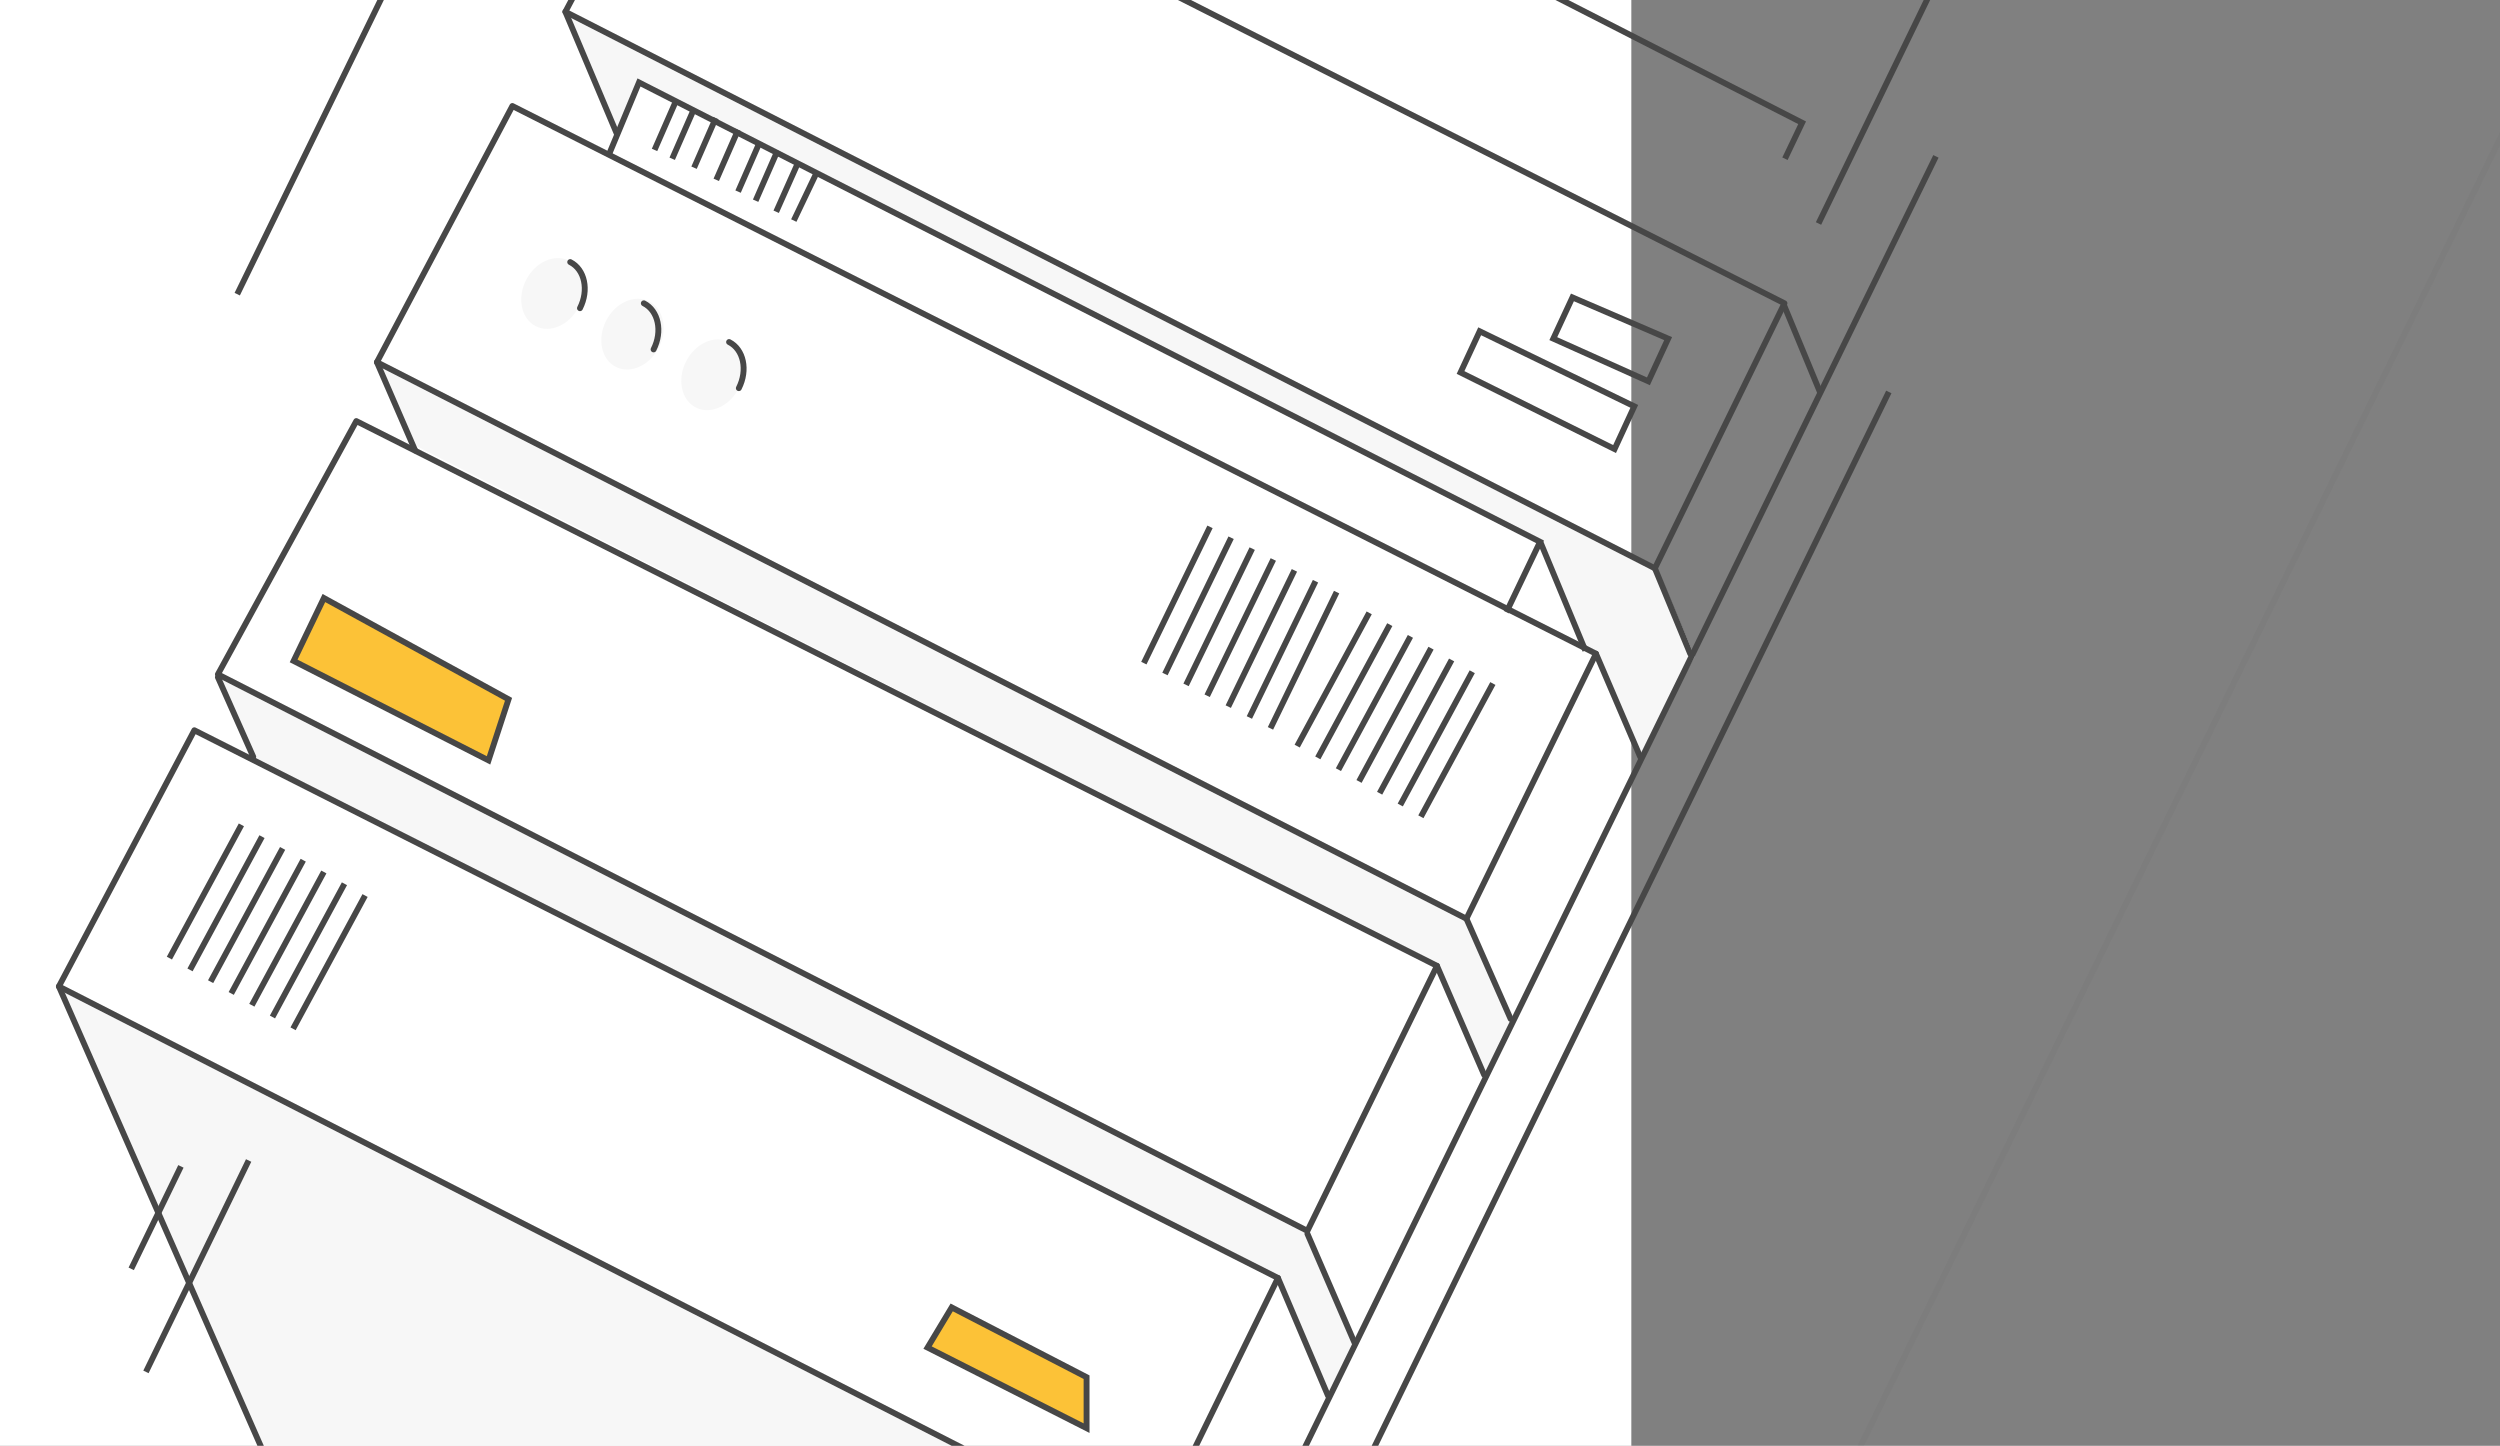
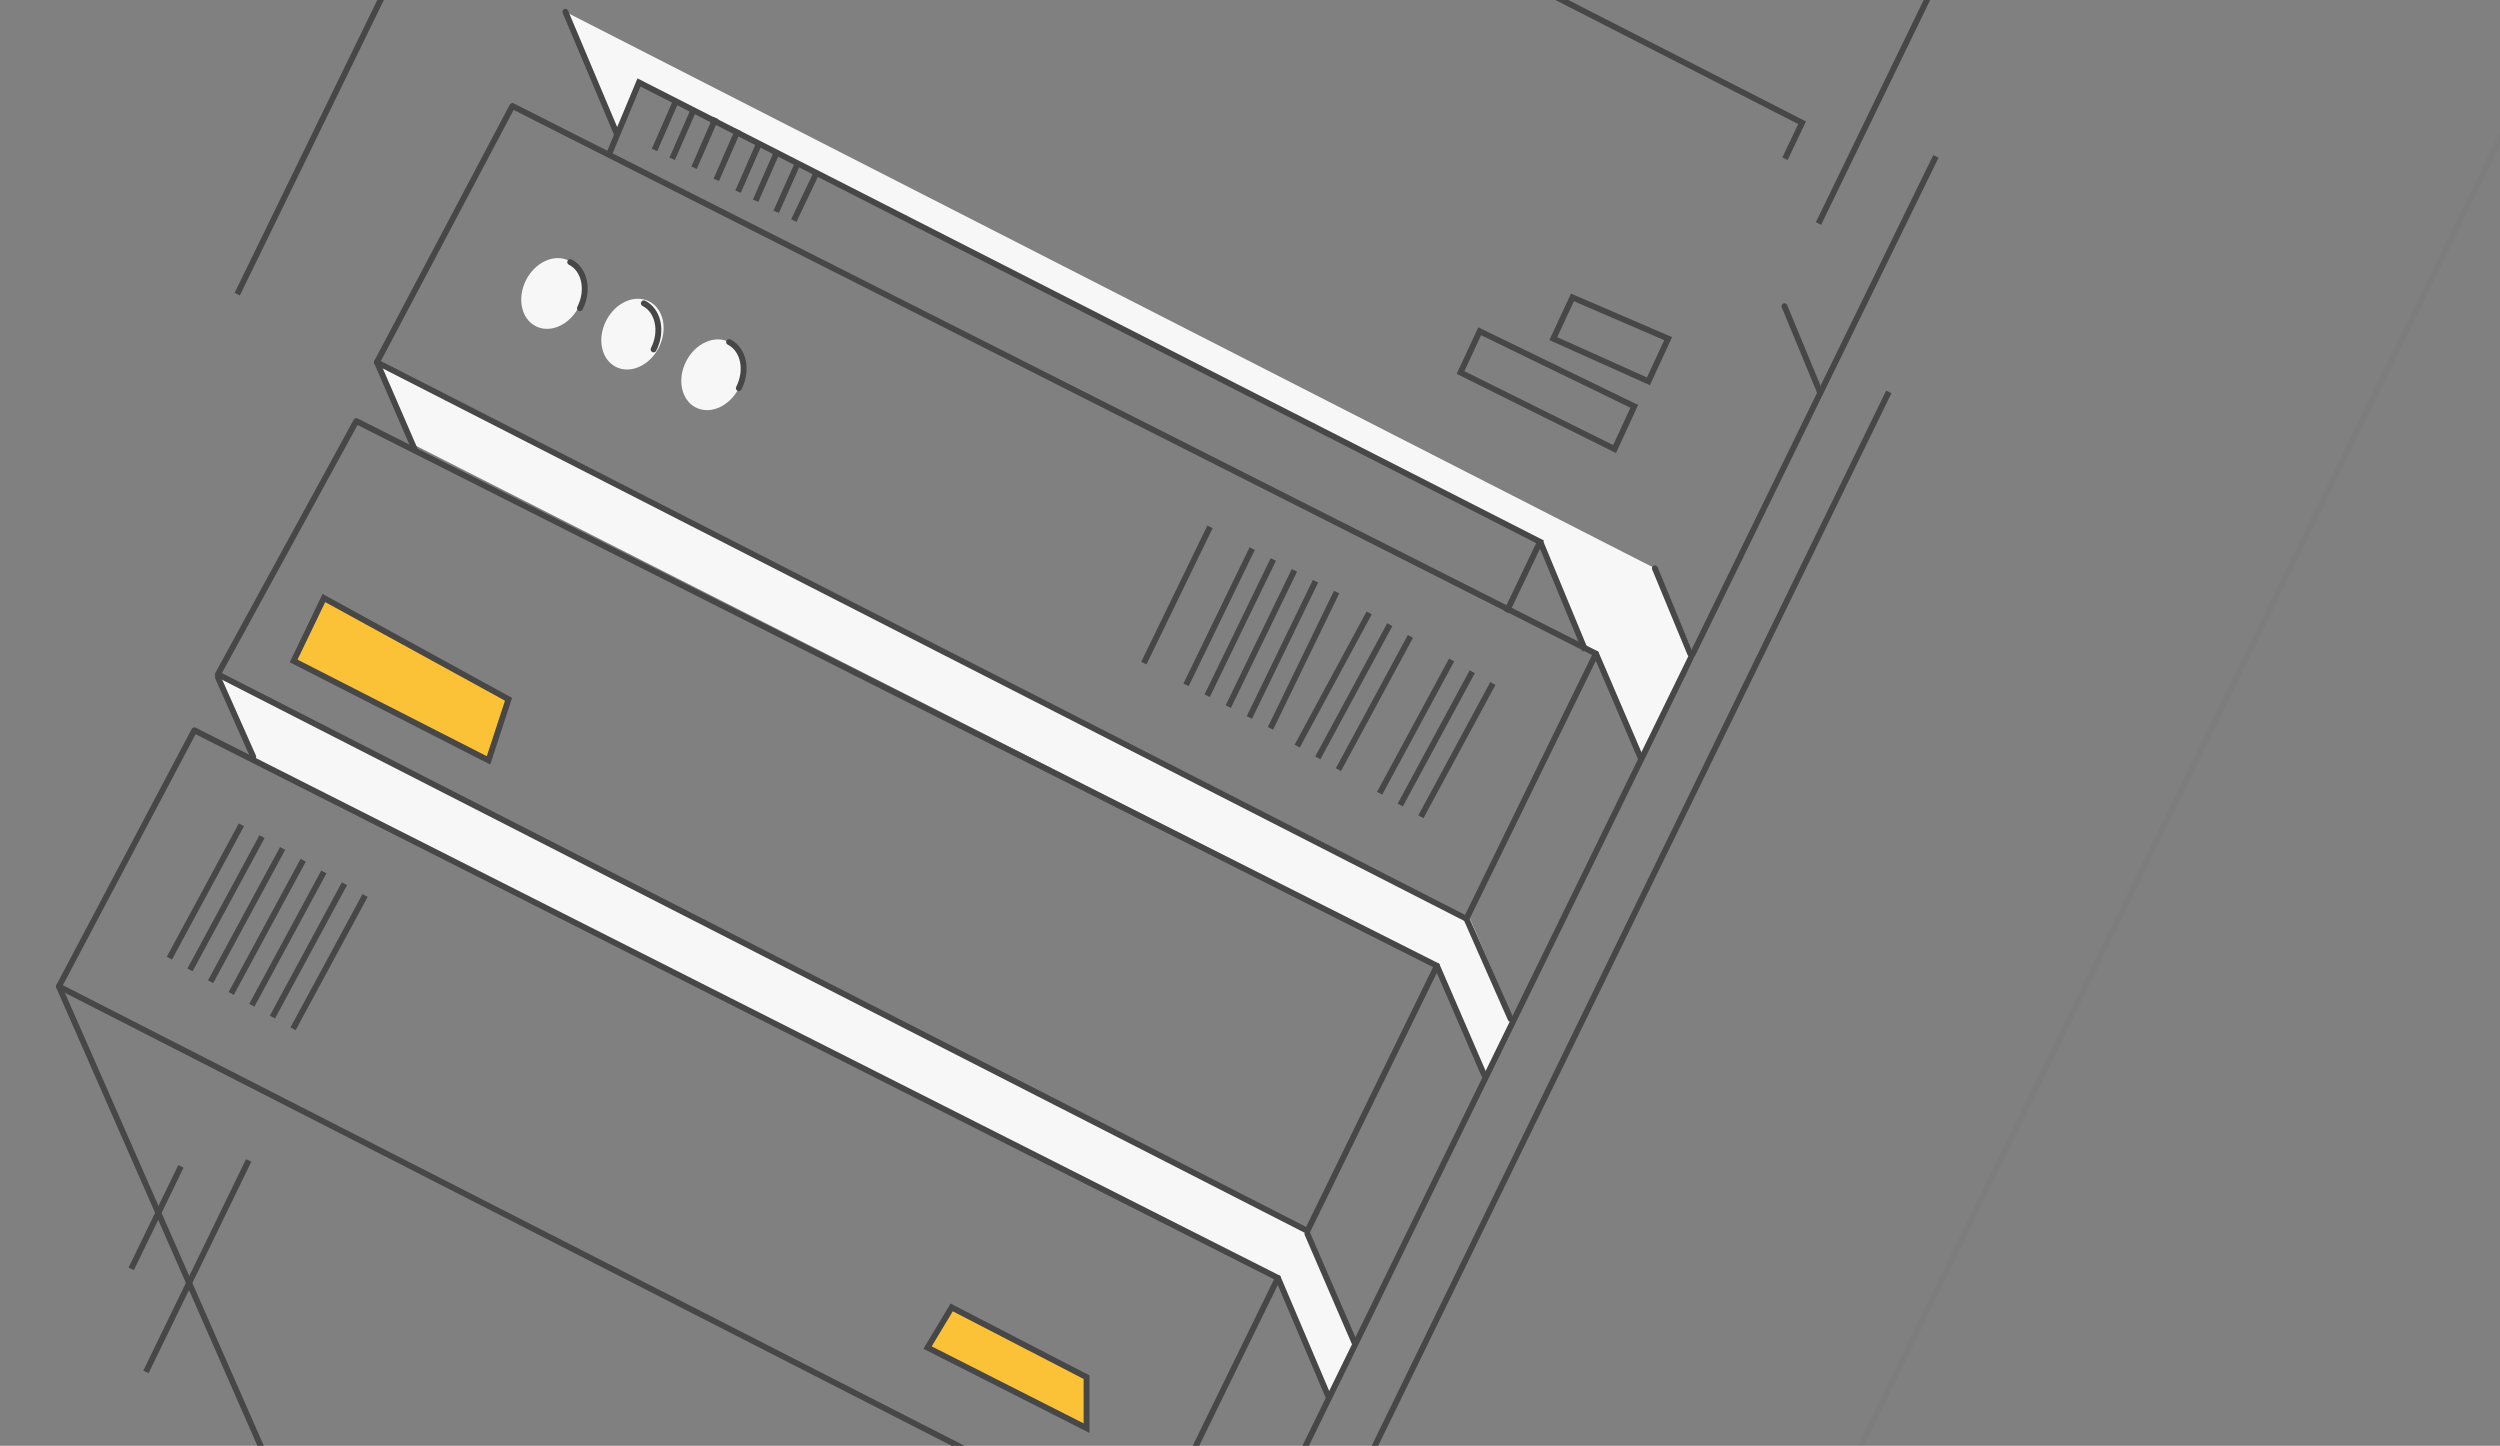
<svg xmlns="http://www.w3.org/2000/svg" width="849" height="491" viewBox="0 0 849 491" fill="none">
  <rect x="0" y="0" width="849" height="491" fill="#808080" stroke="none" />
-   <rect width="554" height="491" fill="white" />
  <path d="M73.5 228.5L86 257.5L434 434L451.5 474L460.5 455.5L444.5 418L73.5 228.5Z" fill="#F7F7F7" />
-   <path d="M21 336L182 703.5L347 656.5L399 581.5L411.5 573.5L392 525.5L21 336Z" fill="#F7F7F7" />
  <path d="M563 193.5L192 4L209.5 43.5L217 28L523.5 184.5L538 220.5L543 223L557 257.5L575.5 223L563 193.5Z" fill="#F7F7F7" />
  <path d="M128 122L140.5 151L488.5 327.5L504.5 365L514 346.5L499 311.5L128 122Z" fill="#F7F7F7" />
  <path d="M460 456L444 419" stroke="#474747" stroke-width="2" stroke-linecap="round" />
  <path d="M451 474L434 434" stroke="#474747" stroke-width="2" stroke-linecap="round" />
  <path d="M99.714 224.454L109.994 203.092L172.7 237.479L165.901 258.222L99.714 224.454Z" fill="#FCC237" stroke="#474747" stroke-width="2" />
  <path d="M315 457.632L323.193 444L369 467.693L369 485L315 457.632Z" fill="#FCC237" stroke="#474747" stroke-width="2" />
  <path d="M555 138L548.307 152.5L496 126.5L502.5 112.5L555 138Z" stroke="#474747" stroke-width="2" />
  <path d="M566.5 115L559.807 129.5L527.5 115L534 101L566.5 115Z" stroke="#474747" stroke-width="2" />
  <ellipse cx="241.954" cy="127.274" rx="12.47" ry="10.042" transform="rotate(116.907 241.954 127.274)" fill="#F7F7F7" />
  <ellipse cx="214.787" cy="113.474" rx="12.47" ry="10.042" transform="rotate(116.907 214.787 113.474)" fill="#F7F7F7" />
  <ellipse cx="187.598" cy="99.664" rx="12.47" ry="10.042" transform="rotate(116.907 187.598 99.664)" fill="#F7F7F7" />
  <path d="M247.597 116.154C252.542 118.664 254.025 125.677 250.908 131.818" stroke="#474747" stroke-width="2" stroke-linecap="round" />
  <path d="M218.643 103C223.589 105.51 225.071 112.523 221.955 118.664" stroke="#474747" stroke-width="2" stroke-linecap="round" />
  <path d="M193.643 89C198.589 91.51 200.071 98.523 196.955 104.664" stroke="#474747" stroke-width="2" stroke-linecap="round" />
  <path d="M168 672L20 335" stroke="#474747" stroke-width="2" stroke-linecap="round" />
  <path d="M557 257L542 222" stroke="#474747" stroke-width="2" stroke-linecap="round" />
  <path d="M618 133L606 104" stroke="#474747" stroke-width="2" stroke-linecap="round" />
  <path d="M574 222L562 193" stroke="#474747" stroke-width="2" stroke-linecap="round" />
  <path d="M538 220L523.5 185" stroke="#474747" stroke-width="2" stroke-linecap="square" />
  <path d="M513 346L498 312" stroke="#474747" stroke-width="2" stroke-linecap="round" />
  <path d="M504 365L488 328" stroke="#474747" stroke-width="2" stroke-linecap="round" />
  <path d="M66 248L20 335L390 524L434 434L66 248Z" stroke="#474747" stroke-width="2" stroke-linejoin="round" />
-   <path d="M238 -83L192 4L562 193L606 103L238 -83Z" stroke="#474747" stroke-width="2" stroke-linejoin="round" />
  <path d="M121 143L74 229L444 418L488 328L121 143Z" stroke="#474747" stroke-width="2" stroke-linejoin="round" />
  <path d="M174 36L128 123L498 312L542 222L174 36Z" stroke="#474747" stroke-width="2" stroke-linejoin="round" />
  <path d="M141 153L128 123" stroke="#474747" stroke-width="2" stroke-linecap="round" />
  <path d="M86 257L74 230" stroke="#474747" stroke-width="2" stroke-linecap="round" />
  <path d="M100 348.5L123.5 305" stroke="#474747" stroke-width="2" stroke-linecap="square" />
  <path d="M93 344.5L116.5 301" stroke="#474747" stroke-width="2" stroke-linecap="square" />
  <path d="M86 340.5L109.5 297" stroke="#474747" stroke-width="2" stroke-linecap="square" />
  <path d="M79 336.5L102.5 293" stroke="#474747" stroke-width="2" stroke-linecap="square" />
  <path d="M72 332.5L95.5 289" stroke="#474747" stroke-width="2" stroke-linecap="square" />
  <path d="M65 328.5L88.5 285" stroke="#474747" stroke-width="2" stroke-linecap="square" />
  <path d="M58 324.5L81.5 281" stroke="#474747" stroke-width="2" stroke-linecap="square" />
  <path d="M431.888 246.455L453.479 201.977" stroke="#474747" stroke-width="2" stroke-linecap="square" />
  <path d="M424.721 242.763L446.312 198.285" stroke="#474747" stroke-width="2" stroke-linecap="square" />
  <path d="M417.554 239.07L439.145 194.592" stroke="#474747" stroke-width="2" stroke-linecap="square" />
  <path d="M410.387 235.377L431.979 190.899" stroke="#474747" stroke-width="2" stroke-linecap="square" />
  <path d="M403.22 231.685L424.812 187.206" stroke="#474747" stroke-width="2" stroke-linecap="square" />
-   <path d="M396.053 227.992L417.645 183.514" stroke="#474747" stroke-width="2" stroke-linecap="square" />
  <path d="M388.886 224.299L410.478 179.821" stroke="#474747" stroke-width="2" stroke-linecap="square" />
  <path d="M264 71L270.68 56" stroke="#474747" stroke-width="2" stroke-linecap="square" />
  <path d="M270 74L276.68 60" stroke="#474747" stroke-width="2" stroke-linecap="square" />
  <path d="M257.01 67.244L263.68 52" stroke="#474747" stroke-width="2" stroke-linecap="square" />
  <path d="M251.05 64.154L257.68 49" stroke="#474747" stroke-width="2" stroke-linecap="square" />
  <path d="M243.644 60.155L250.274 45" stroke="#474747" stroke-width="2" stroke-linecap="square" />
  <path d="M236.1 56.039L242.68 41" stroke="#474747" stroke-width="2" stroke-linecap="square" />
  <path d="M228.68 53L235.247 37.989" stroke="#474747" stroke-width="2" stroke-linecap="square" />
  <path d="M222.68 50L229.247 34.989" stroke="#474747" stroke-width="2" stroke-linecap="square" />
  <path d="M483 276.5L506.5 233" stroke="#474747" stroke-width="2" stroke-linecap="square" />
  <path d="M476 272.5L499.5 229" stroke="#474747" stroke-width="2" stroke-linecap="square" />
  <path d="M469 268.5L492.5 225" stroke="#474747" stroke-width="2" stroke-linecap="square" />
-   <path d="M462 264.5L485.5 221" stroke="#474747" stroke-width="2" stroke-linecap="square" />
  <path d="M455 260.5L478.5 217" stroke="#474747" stroke-width="2" stroke-linecap="square" />
  <path d="M448 256.5L471.5 213" stroke="#474747" stroke-width="2" stroke-linecap="square" />
  <path d="M441 252.5L464.5 209" stroke="#474747" stroke-width="2" stroke-linecap="square" />
  <path d="M209.5 45.5L192 4" stroke="#474747" stroke-width="2" stroke-linecap="round" />
  <path d="M439 500L657 54" stroke="#474747" stroke-width="2" stroke-linecap="square" />
  <path d="M464 497L641 134" stroke="#474747" stroke-width="2" stroke-linecap="square" />
  <path d="M81 99L158 -59" stroke="#474747" stroke-width="2" stroke-linecap="square" />
  <path d="M207 52L217 28L523 184L512 207" stroke="#474747" stroke-width="2" stroke-linecap="square" />
  <path d="M457 -23.201L461.905 -35L612 41.693L606.604 53" stroke="#474747" stroke-width="2" stroke-linecap="square" />
  <path d="M50 465L84 395" stroke="#474747" stroke-width="2" stroke-linecap="square" />
  <path d="M45 430L61 397" stroke="#474747" stroke-width="2" stroke-linecap="square" />
  <path d="M618 75L683 -59" stroke="#474747" stroke-width="2" stroke-linecap="square" />
  <path d="M628 499L874 -4" stroke="#474747" stroke-opacity="0.05" stroke-width="2" stroke-linecap="round" />
</svg>